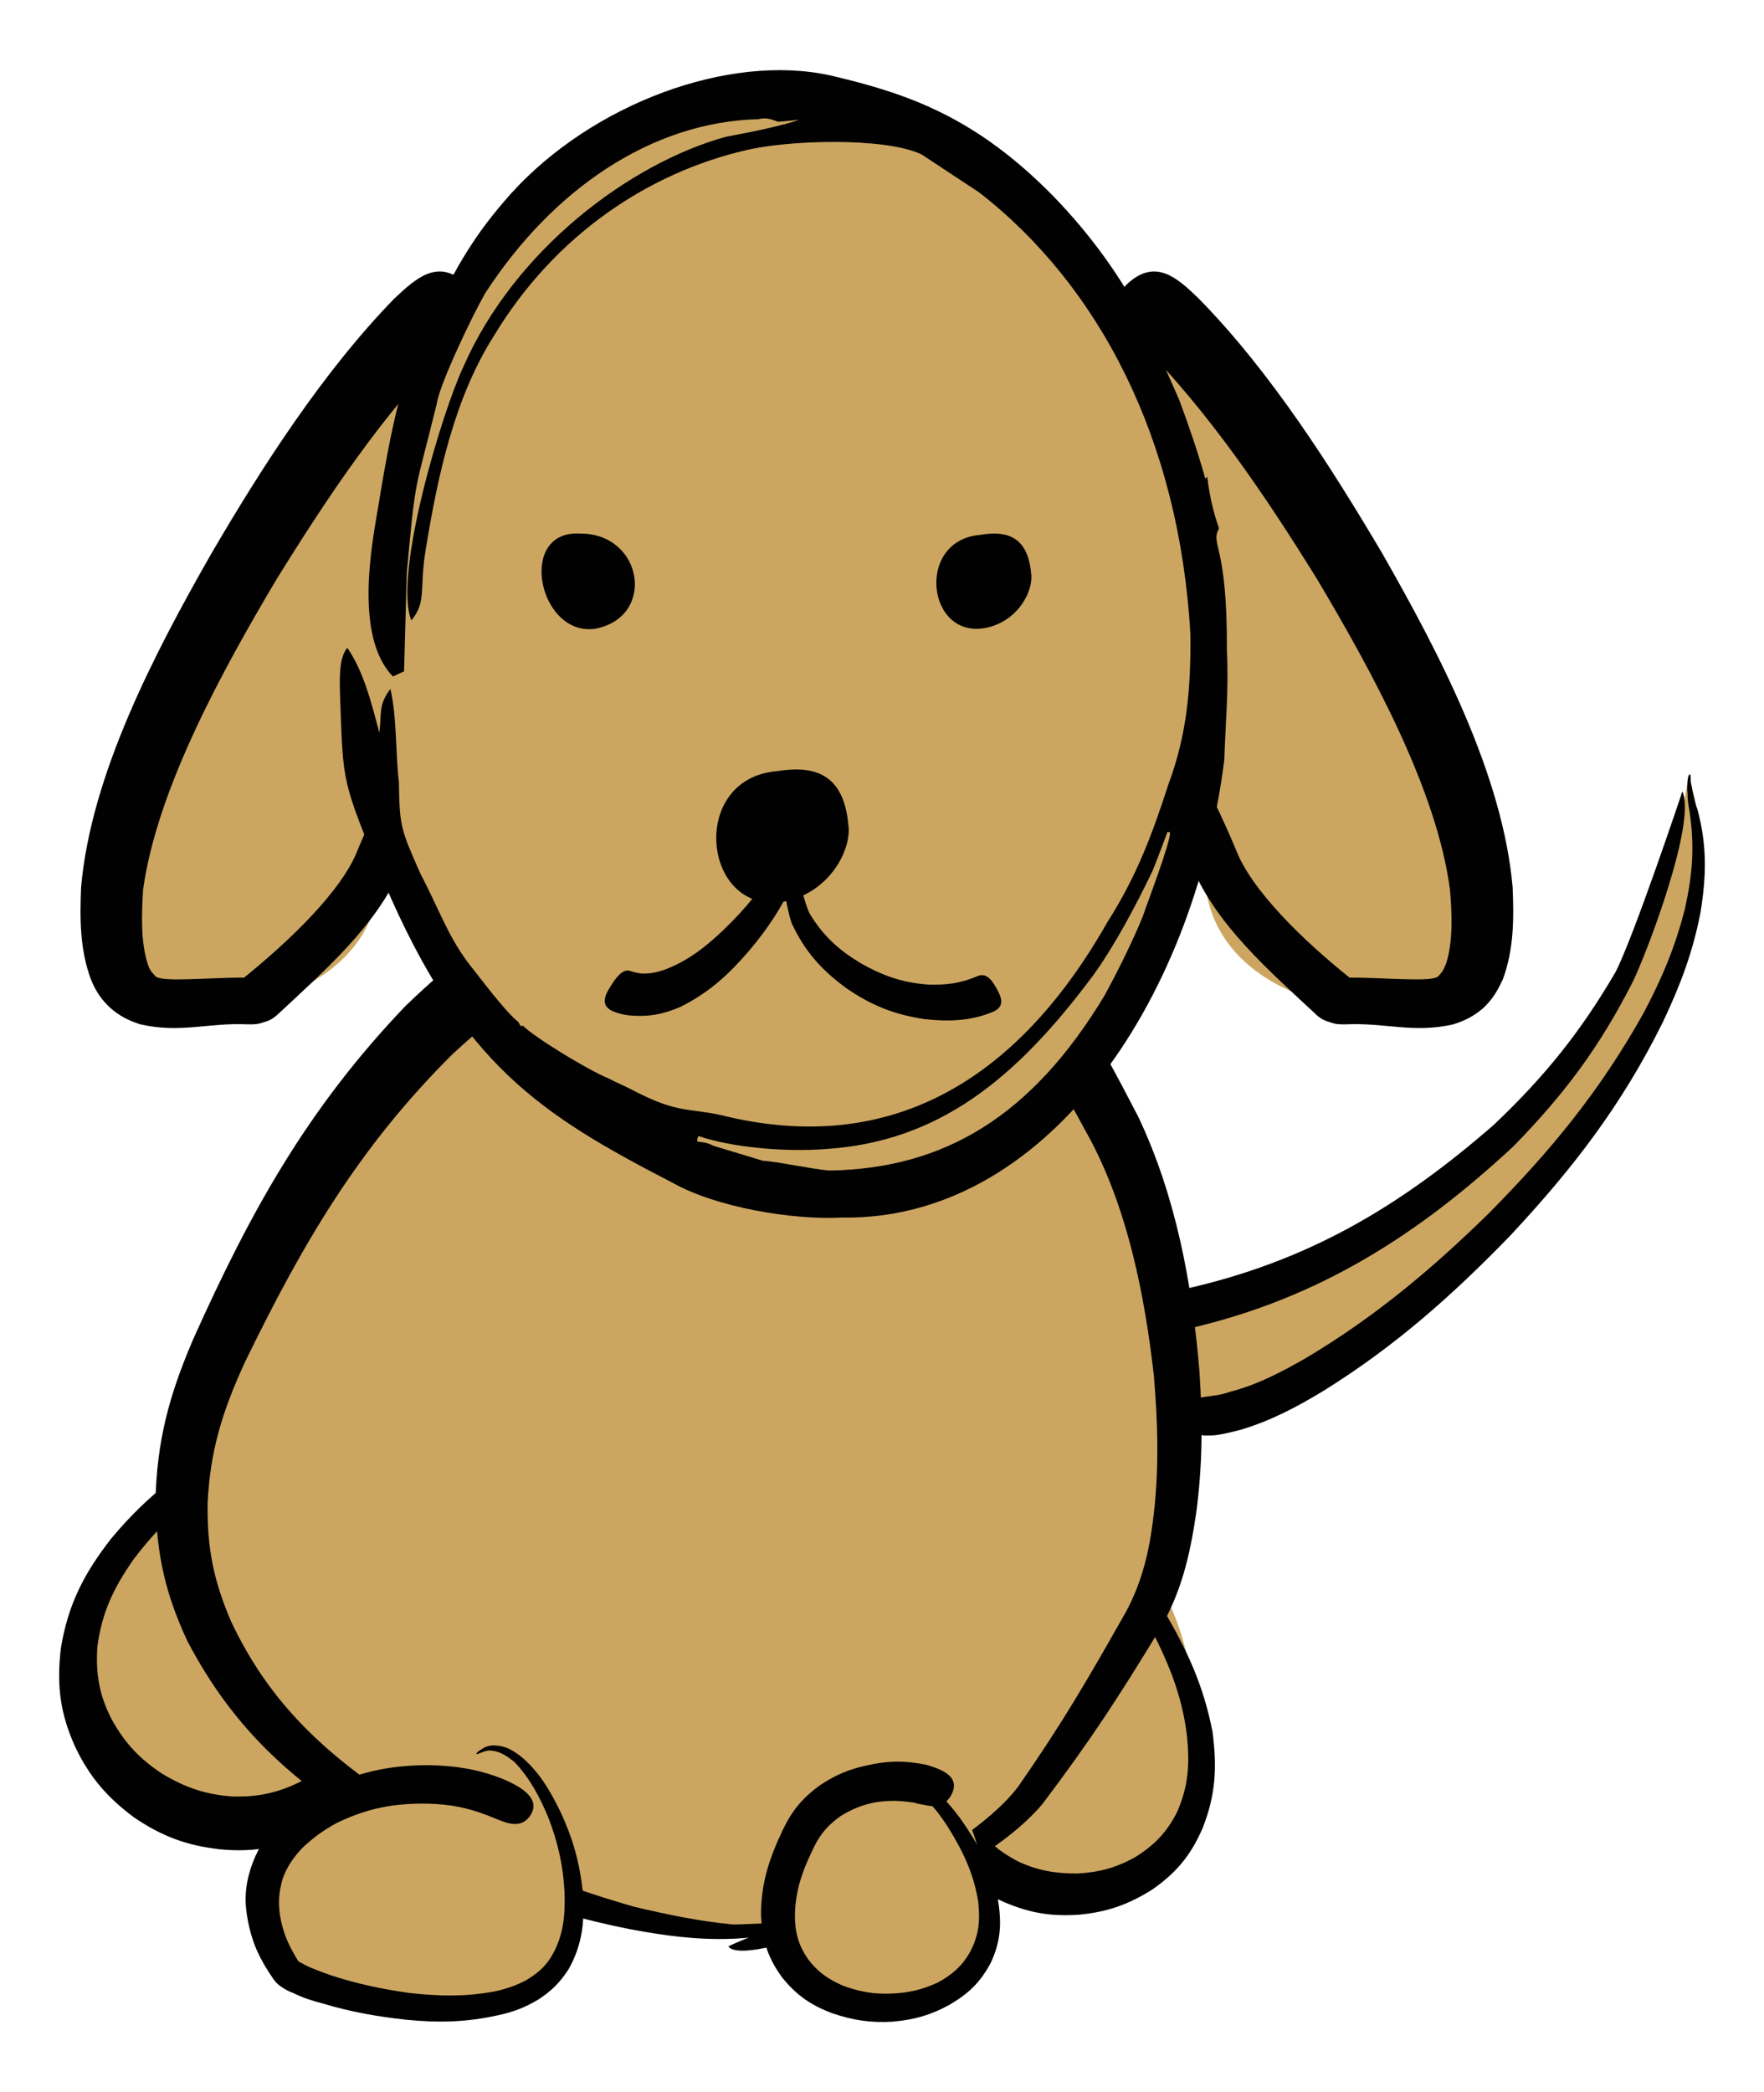
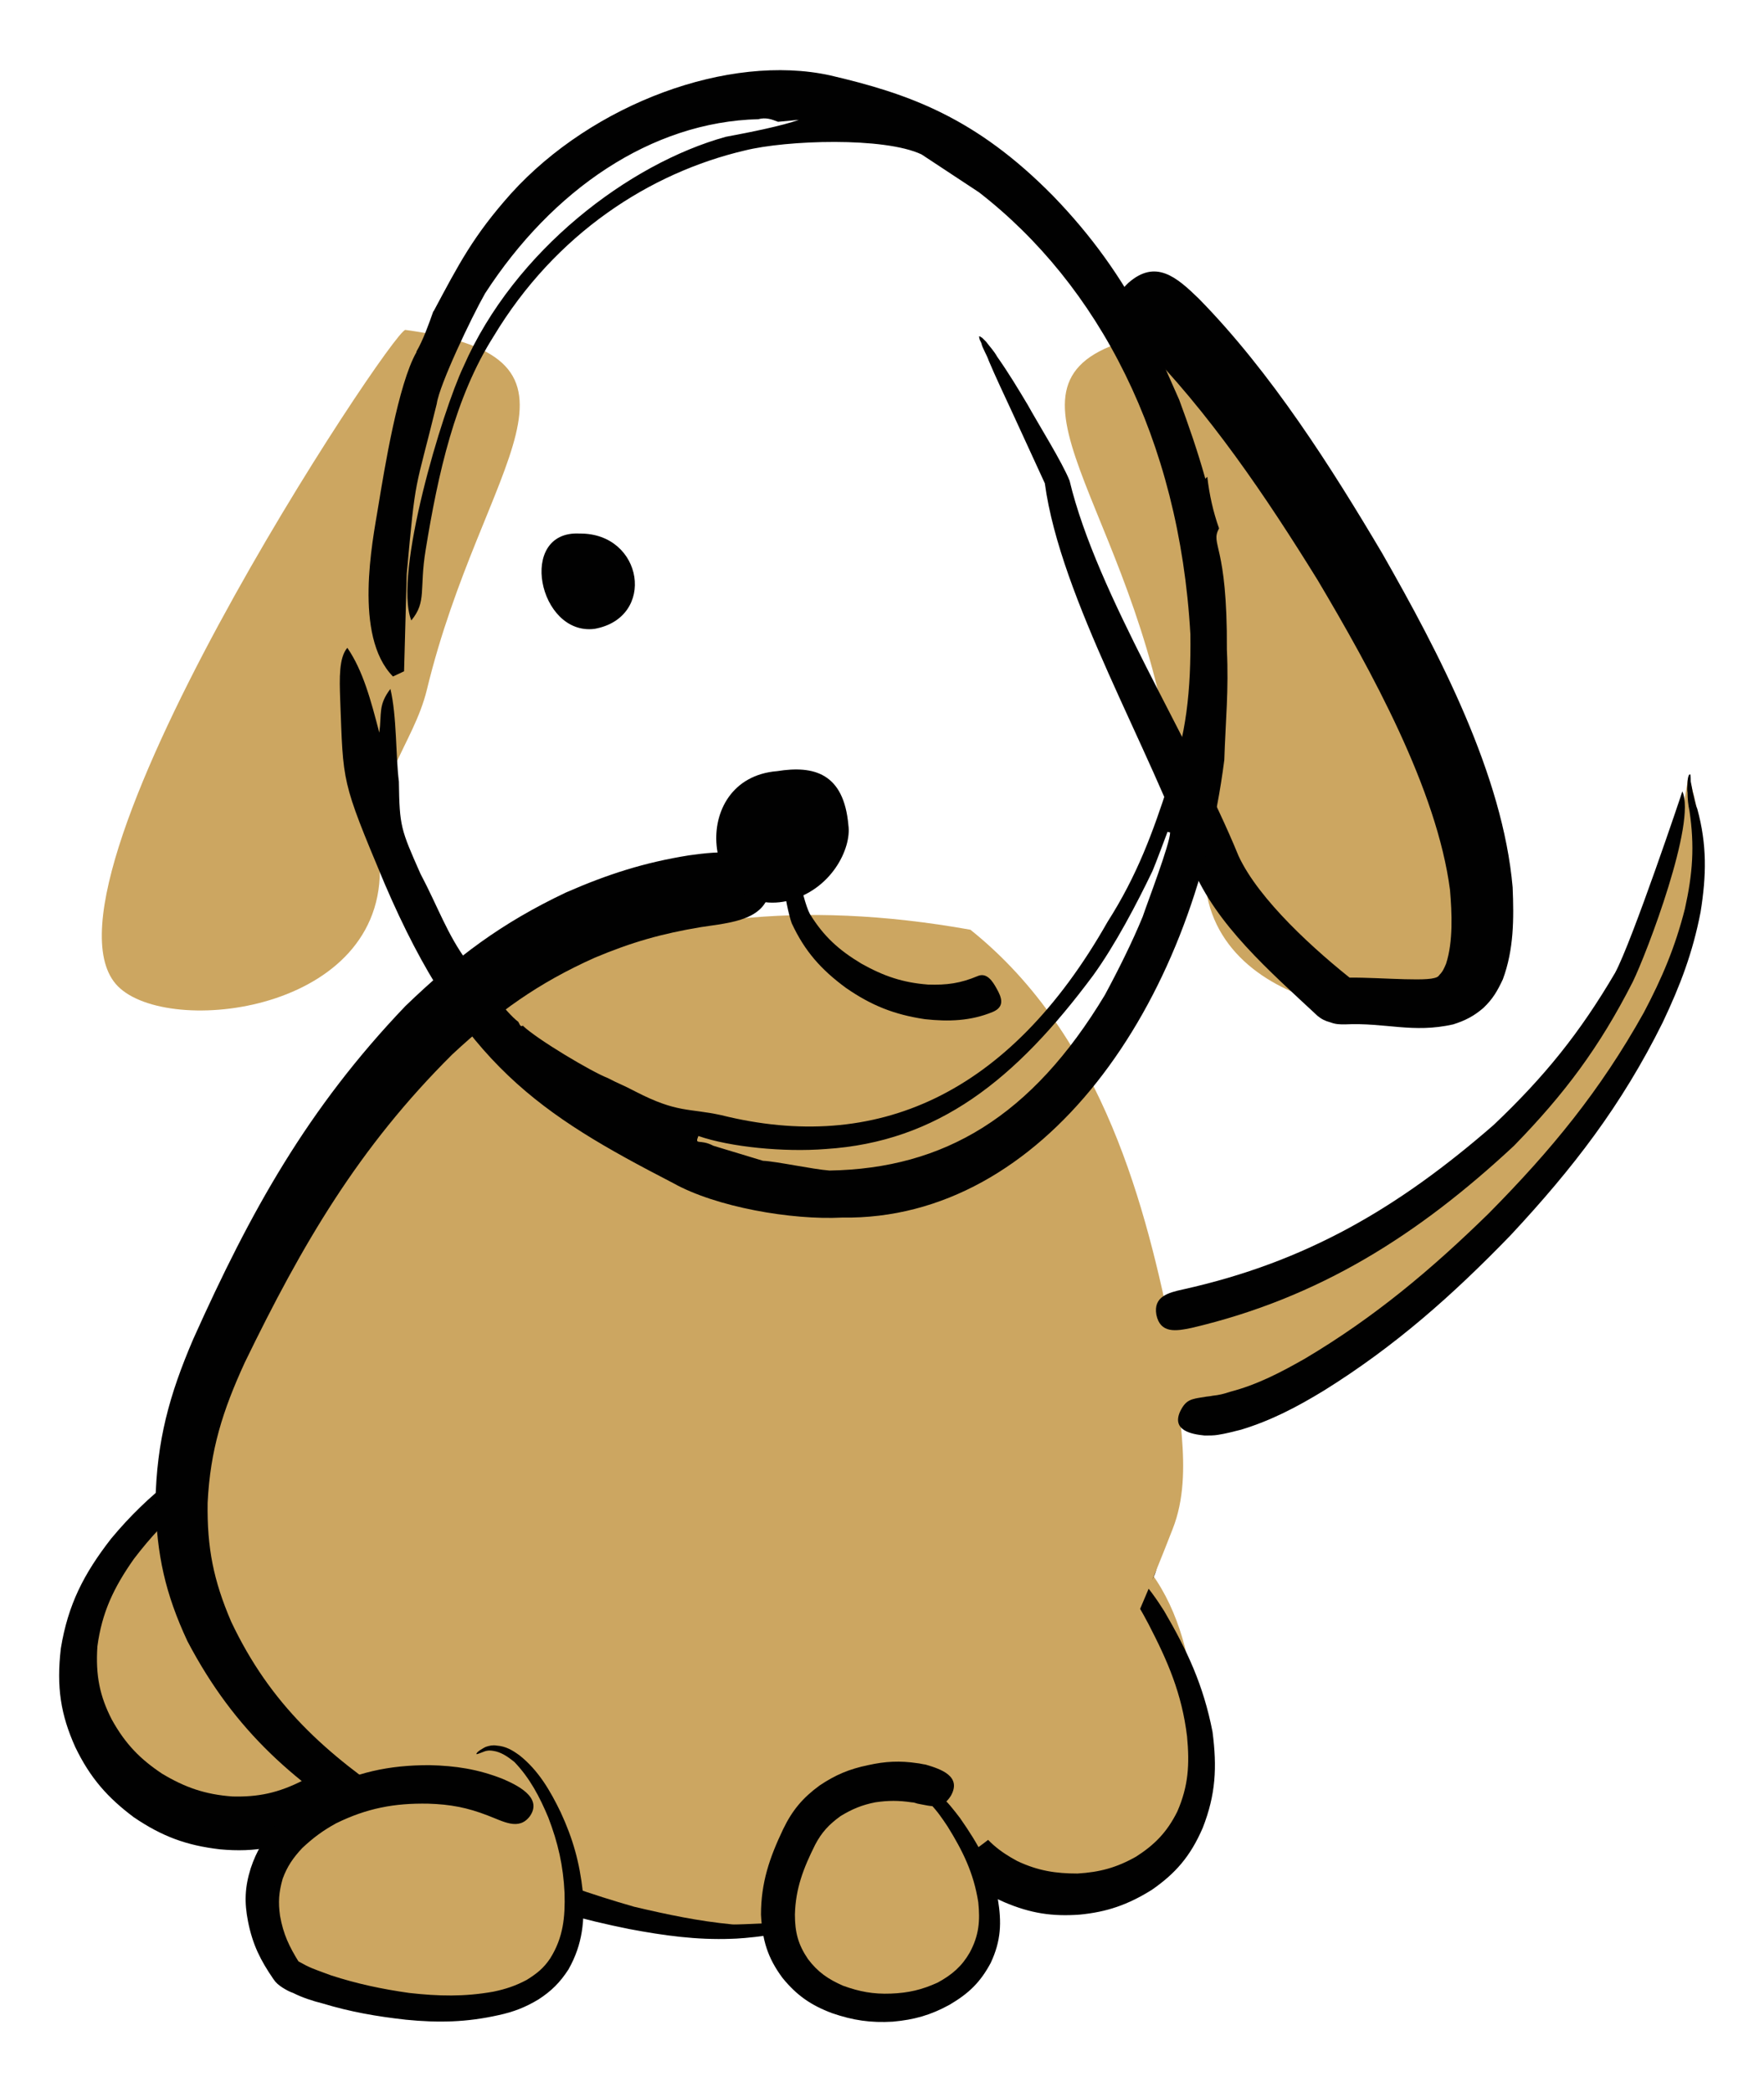
<svg xmlns="http://www.w3.org/2000/svg" version="1.1" id="Layer_1" x="0px" y="0px" width="71.722px" height="85.039px" viewBox="258.787 306.836 71.722 85.039" enable-background="new 258.787 306.836 71.722 85.039" xml:space="preserve">
  <g>
    <path fill="#CCA661" d="M270.334,363.649c-2.255,0.928-3.953,2.759-5.359,4.615c-0.583,0.955-2.839,4.882-3.13,5.89   c-1.485,5.014,6.155,10.638,11.7,4.324c1.645-1.883,2.175-4.431,2.467-6.924C276.436,368.212,274.26,364.631,270.334,363.649   L270.334,363.649z" />
    <path fill="#010101" d="M274.924,365.957c-0.106-0.558-2.494-1.672-2.998-1.804c-0.557-0.08-0.955-0.026-1.539,0.159   c-0.716,0.212-1.3,0.53-1.963,0.902c-1.963,1.167-3.555,2.281-5.12,4.165c-1.114,1.433-1.751,2.679-2.043,4.456   c-0.186,1.593,0,2.707,0.583,4.007c0.611,1.272,1.327,2.069,2.388,2.864c1.141,0.771,2.122,1.141,3.502,1.3   c1.433,0.133,2.573-0.079,4.006-0.796c1.565-0.875,2.547-1.883,3.555-3.527c1.22-2.122,1.724-4.006,2.122-6.314   c0.186-1.538,0.133-2.652-0.292-4.007c-0.451-1.193-0.955-1.989-1.804-2.838c-0.796-0.77-1.539-1.247-2.573-1.645   c-0.08-0.027-0.372-0.106-0.478-0.133c-0.981-0.212-2.388-0.372-2.521,1.246c-0.08,1.247,0.583,1.301,1.486,1.566   c0.105,0.026,0.238,0.053,0.345,0.079c0.743,0.266,1.299,0.61,1.91,1.141c0.609,0.583,1.008,1.141,1.326,1.964   c0.319,0.901,0.372,1.644,0.265,2.706c-0.265,1.855-0.637,3.448-1.564,5.199c-0.664,1.141-1.327,1.884-2.389,2.546   c-1.034,0.531-1.856,0.69-2.891,0.664c-1.115-0.08-1.937-0.371-2.865-0.929c-0.875-0.584-1.485-1.193-2.042-2.202   c-0.478-0.929-0.664-1.777-0.583-2.971c0.185-1.38,0.663-2.388,1.485-3.555c1.354-1.779,2.785-2.919,4.537-4.06   c0.557-0.371,1.114-0.717,1.724-0.955c0.451-0.186,0.796-0.266,1.247-0.239C272.563,365.002,274.818,365.983,274.924,365.957   L274.924,365.957z" />
    <path fill="#CCA661" d="M305.38,370.494c1.246,1.538,1.725,3.475,1.963,5.305c0,0.876,0,4.484-0.212,5.307   c-1.009,4.032-8.861,4.854-10.215-1.671c-0.397-1.938,0.266-3.9,1.088-5.757C299.119,371.209,302.169,369.618,305.38,370.494   L305.38,370.494z" />
    <path fill="#010101" d="M301.135,370.255c0.292-0.318,2.494-0.16,2.893-0.026c0.423,0.158,0.716,0.371,1.061,0.716   c0.397,0.425,0.716,0.875,1.034,1.379c0.929,1.593,1.592,2.999,1.964,4.908c0.186,1.434,0.133,2.547-0.398,3.9   c-0.504,1.168-1.114,1.856-2.069,2.52c-0.981,0.611-1.831,0.903-2.945,1.009c-1.114,0.079-1.988-0.053-3.05-0.505   c-1.088-0.477-1.804-1.061-2.548-2.121c-0.769-1.221-1.035-2.309-1.088-3.848c0-1.937,0.398-3.448,1.088-5.173   c0.505-1.142,1.009-1.884,1.884-2.653c0.822-0.636,1.513-0.98,2.468-1.246c0.902-0.187,1.645-0.239,2.547-0.08   c0.079,0,0.318,0.054,0.397,0.08c0.797,0.238,1.885,0.689,1.301,1.856c-0.478,0.875-0.956,0.664-1.726,0.479   c-0.08-0.027-0.186-0.053-0.291-0.053c-0.638-0.135-1.194-0.135-1.857,0c-0.663,0.158-1.167,0.396-1.75,0.821   c-0.611,0.504-0.956,0.981-1.328,1.751c-0.583,1.407-0.981,2.653-1.034,4.218c0,1.062,0.159,1.805,0.69,2.68   c0.504,0.797,1.034,1.221,1.777,1.619c0.848,0.397,1.565,0.503,2.44,0.503c0.902-0.053,1.592-0.238,2.387-0.688   c0.744-0.479,1.249-0.982,1.672-1.83c0.452-1.035,0.505-1.911,0.397-3.052c-0.211-1.751-0.794-3.077-1.564-4.563   c-0.265-0.505-0.505-0.928-0.849-1.353c-0.266-0.319-0.451-0.505-0.797-0.663C303.231,370.547,301.189,370.334,301.135,370.255   L301.135,370.255z" />
    <path fill="#CCA661" d="M263.676,347.015c2.255,1.99,11.089,0.849,10.532-5.359c-0.292-3.131,1.38-4.51,1.937-6.792   c2.255-9.312,7.667-13.45-0.875-14.618C274.765,320.193,259.404,343.3,263.676,347.015L263.676,347.015z" />
    <path fill="#CCA661" d="M318.326,347.015c-2.255,1.99-11.09,0.849-10.533-5.359c0.293-3.131-1.378-4.51-1.937-6.792   c-2.254-9.312-7.666-13.45,0.875-14.618C307.237,320.193,322.598,343.3,318.326,347.015L318.326,347.015z" />
    <path fill="#010101" d="M298.588,320.538c0.026,0,0.026,0,0.026,0H298.588l0.026,0.027c-0.026,0,0,0.026,0,0.053   c0,0.027,0.08,0.159,0.08,0.186c0.026,0.159,0.238,0.504,0.292,0.689c0.292,0.69,0.61,1.353,0.928,2.042l1.354,2.945   c0.636,4.695,4.296,10.771,5.994,15.599c0.982,2.361,3.131,4.218,5.094,6.049c0.16,0.132,0.318,0.212,0.53,0.266   c0.214,0.08,0.372,0.08,0.584,0.08c1.646-0.08,2.76,0.371,4.404,0c0.504-0.16,0.849-0.345,1.22-0.664   c0.398-0.372,0.584-0.716,0.797-1.167c0.451-1.22,0.451-2.467,0.398-3.74c-0.398-4.563-2.973-9.498-5.307-13.583   c-2.043-3.449-4.51-7.349-7.455-10.347c-0.902-0.875-1.751-1.618-2.865-0.636c-0.981,0.928-0.424,1.512,0.425,2.361   c2.866,2.891,5.2,6.367,7.269,9.709c2.175,3.662,4.855,8.516,5.386,12.602c0.079,0.929,0.133,2.096-0.159,2.998   c-0.079,0.186-0.133,0.318-0.266,0.451c-0.053,0.08-0.105,0.105-0.211,0.132c-0.584,0.159-2.839-0.08-3.874,0   c0.133,0,0.265,0,0.398,0.053c0.079,0,0.237,0.106,0.318,0.159c-1.698-1.326-3.979-3.396-4.802-5.173   c-1.964-4.802-5.758-10.611-6.871-15.254c-0.293-0.742-1.275-2.308-1.699-3.078c-0.396-0.663-0.796-1.326-1.246-1.963   c-0.133-0.238-0.292-0.398-0.451-0.61c-0.08-0.079-0.106-0.106-0.16-0.159c-0.053-0.026-0.053-0.026-0.079-0.053c0,0,0,0-0.026,0   l0,0C298.615,320.512,298.588,320.512,298.588,320.538L298.588,320.538z" />
-     <path fill="#010101" d="M283.758,320.538L283.758,320.538L283.758,320.538v0.027c0,0,0,0.026,0,0.053   c0,0.027-0.08,0.159-0.08,0.186c-0.026,0.159-0.238,0.504-0.292,0.689c-0.292,0.69-0.61,1.353-0.928,2.042l-1.353,2.945   c-0.637,4.695-4.298,10.771-5.996,15.599c-0.981,2.361-3.131,4.218-5.094,6.049c-0.159,0.132-0.318,0.212-0.53,0.266   c-0.212,0.08-0.372,0.08-0.61,0.08c-1.618-0.08-2.732,0.371-4.377,0c-0.504-0.16-0.849-0.345-1.221-0.664   c-0.398-0.372-0.61-0.716-0.795-1.167c-0.451-1.22-0.451-2.467-0.398-3.74c0.398-4.563,2.972-9.498,5.306-13.583   c2.016-3.449,4.51-7.349,7.428-10.347c0.929-0.875,1.778-1.618,2.892-0.636c0.981,0.928,0.397,1.512-0.425,2.361   c-2.892,2.891-5.2,6.367-7.269,9.709c-2.175,3.662-4.855,8.516-5.412,12.602c-0.054,0.929-0.106,2.096,0.186,2.998   c0.053,0.186,0.132,0.318,0.265,0.451c0.053,0.08,0.106,0.105,0.212,0.132c0.584,0.159,2.839-0.08,3.873,0   c-0.159,0-0.265,0-0.397,0.053c-0.079,0-0.239,0.106-0.318,0.159c1.671-1.326,3.979-3.396,4.802-5.173   c1.963-4.802,5.757-10.611,6.845-15.254c0.318-0.742,1.3-2.308,1.724-3.078c0.398-0.663,0.796-1.326,1.248-1.963   c0.132-0.238,0.292-0.398,0.451-0.61c0.053-0.079,0.106-0.106,0.159-0.159c0.026-0.026,0.053-0.026,0.079-0.053c0,0,0,0,0.027,0   l0,0C283.758,320.512,283.758,320.512,283.758,320.538L283.758,320.538z" />
    <path fill="#CCA661" d="M327.426,338.445c0.079,0.106,0.77,2.07,0.345,4.271c-0.372,2.149-1.645,5.121-2.971,7.614   c-2.574,4.854-7.72,8.834-10.215,10.797c-3.369,2.68-6.021,3.263-8.224,3.583c-0.531,0.079-0.346-0.85-0.346-1.434   c-0.025-1.114,0.372-0.318-0.105-3.024c6.023-1.857,12.469-5.199,14.564-7.826C323.208,348.979,326.391,345.37,327.426,338.445   L327.426,338.445z" />
    <path fill="#CCA661" d="M298.243,344.627c5.438,4.352,7.163,11.407,8.224,16.635c0.054,2.52,0.93,5.358,0,7.72   c-3.661,9.418-6.207,12.787-11.168,14.645c-2.441,0.929-4.563,1.725-6.818,1.725c-3.316,0-6.659-1.248-9.922-2.521   c-5.041-1.99-9.896-5.146-11.965-11.594c-1.751-5.518,1.141-11.115,4.749-16.343C276.144,347.917,284.156,342.107,298.243,344.627   L298.243,344.627z" />
    <path fill="#010101" d="M291.186,385.005c0,0.479-2.361,0.637-2.653,0.637c-1.433,0.054-2.759-0.132-4.166-0.397   c-3.714-0.743-6.738-1.91-10.054-3.767c-3.502-2.122-5.969-4.246-7.906-7.934c-0.902-1.936-1.247-3.502-1.3-5.65   c0.053-2.494,0.558-4.35,1.539-6.632c2.334-5.201,4.643-9.365,8.622-13.531c2.096-2.016,3.9-3.369,6.526-4.616   c1.698-0.743,3.184-1.221,5.014-1.513c1.167-0.159,3.237-0.424,3.29,1.221c-0.053,1.433-1.618,1.512-2.812,1.698   c-1.592,0.265-2.812,0.61-4.325,1.246c-2.308,1.035-3.926,2.203-5.783,3.926c-3.82,3.793-6.103,7.72-8.437,12.522   c-0.902,1.964-1.406,3.556-1.512,5.704c-0.027,1.831,0.238,3.157,0.955,4.828c1.592,3.369,3.847,5.386,6.924,7.429   c3.104,1.937,5.943,3.157,9.471,4.166c1.353,0.317,2.6,0.583,3.979,0.715C288.772,385.085,291.107,384.926,291.186,385.005   L291.186,385.005z" />
-     <path fill="#010101" d="M288.401,385.96c0.186-0.186,5.809-2.255,6.473-2.599c1.698-0.93,4.14-2.362,5.307-3.9   c1.83-2.627,2.838-4.378,4.403-7.138c0.716-1.353,0.98-2.679,1.141-4.191c0.186-1.856,0.132-3.527-0.026-5.411   c-0.371-3.21-1.035-6.606-2.547-9.498c-1.513-2.786-3.024-5.598-5.545-7.614c-1.193-0.849-2.149-1.3-3.582-1.565   c-0.875-0.132-1.618-0.159-2.494-0.132c-1.008,0.053-2.574,0.345-2.892-0.849c-0.239-1.379,1.804-1.565,2.759-1.645   c1.088-0.053,2.017,0,3.077,0.186c1.857,0.398,3.104,0.982,4.591,2.149c2.811,2.361,4.323,5.253,5.995,8.463   c1.538,3.235,2.201,6.818,2.493,10.347c0.133,2.016,0.133,3.793-0.132,5.782c-0.266,1.778-0.61,3.237-1.513,4.776   c-1.697,2.786-2.785,4.457-4.749,7.057c-1.459,1.697-3.873,2.971-5.889,3.952C294.582,384.448,289.091,386.756,288.401,385.96   L288.401,385.96z" />
    <path fill="#010101" d="M327.505,338.313c0.026,0,0.026,0.266,0.026,0.292c0.026,0.106,0.054,0.292,0.08,0.425   c0.053,0.186,0.106,0.504,0.187,0.689c0.397,1.459,0.371,2.706,0.132,4.192c-0.318,1.645-0.822,2.971-1.539,4.483   c-1.672,3.37-3.635,5.916-6.182,8.648c-2.361,2.44-4.695,4.511-7.587,6.313c-1.088,0.664-2.148,1.221-3.369,1.592   c-0.318,0.08-0.61,0.159-0.955,0.213c-0.158,0.026-0.344,0.026-0.531,0.026c-0.557-0.054-1.325-0.212-1.008-0.955   c0.238-0.504,0.451-0.53,0.981-0.609c0.106-0.026,0.239-0.026,0.346-0.053c0.265-0.026,0.478-0.08,0.716-0.161   c1.115-0.291,2.069-0.794,3.051-1.353c2.813-1.671,5.121-3.607,7.455-5.889c2.547-2.573,4.536-4.987,6.314-8.171   c0.742-1.406,1.273-2.653,1.671-4.219c0.318-1.433,0.398-2.546,0.186-3.979c-0.053-0.239-0.079-0.504-0.079-0.743   c-0.027-0.159,0-0.318,0-0.451C327.399,338.579,327.426,338.287,327.505,338.313L327.505,338.313z" />
-     <path fill="#CCA661" d="M297.82,313.428l2.414,1.539c5.066,3.953,6.738,10.665,7.163,18.756c0.105,2.415,0.132,6.314-0.638,8.383   c-0.61,1.99-1.326,3.767-2.572,5.784c-4.192,7.109-10.082,7.613-16.608,5.969c-1.433-0.318-1.884-0.132-3.662-1.008   c-0.557-0.292-0.69-0.318-1.193-0.504c-0.69-0.319-2.972-1.645-3.555-2.176l0.026-0.186c-0.16,0.133-0.105,0.238-0.239-0.08   l-1.884-2.997C267.283,328.471,280.15,304.78,297.82,313.428L297.82,313.428z" />
    <path fill="#010101" d="M306.362,340.674l-0.105-0.026c0,0-0.505,1.353-0.611,1.592c-0.637,1.326-1.512,2.998-2.414,4.245   c-3.157,4.245-6.314,6.764-10.876,7.056c-1.698,0.133-3.874-0.079-5.174-0.53c-0.159,0.397,0.053,0.105,0.61,0.397l2.016,0.61   c0.558,0.026,2.016,0.345,2.706,0.397c4.669-0.079,8.224-2.201,11.195-7.136c0.531-0.982,1.114-2.149,1.539-3.184   C305.433,343.54,306.362,341.125,306.362,340.674L306.362,340.674z M275.216,334.122l-0.451,0.212   c-1.618-1.645-0.823-5.545-0.61-6.845c0.265-1.618,0.822-5.041,1.565-6.34v-0.026c0.265-0.452,0.504-1.115,0.689-1.646v0.026   c1.035-1.937,1.618-3.077,3.157-4.801c3.316-3.662,8.861-5.704,12.973-4.802c3.184,0.742,5.917,1.698,9.073,4.908   c1.565,1.619,2.759,3.29,3.768,5.227l1.352,3.051c0.373,1.008,0.744,2.069,1.062,3.209l0.08-0.079   c0.081,0.716,0.24,1.433,0.478,2.096c-0.371,0.69,0.345,0.583,0.318,4.935c0.08,1.645-0.053,2.892-0.105,4.483   c-1.274,10.001-7.375,18.729-15.546,18.597c-2.043,0.106-5.121-0.424-6.871-1.406c-5.386-2.785-8.569-4.801-11.727-12.177   c-1.777-4.244-1.671-4.032-1.804-7.507c-0.027-0.823-0.053-1.671,0.292-2.069c0.637,0.929,0.955,2.122,1.3,3.449   c0.106-0.796-0.053-1.115,0.451-1.778c0.265,1.115,0.212,2.707,0.345,3.768c0.026,1.83,0.079,1.937,0.875,3.74   c0.716,1.354,1.087,2.468,1.91,3.582c0.504,0.637,1.592,2.096,2.069,2.44c0.106,0.213,0.106,0.213,0.266,0.107l-0.08,0.053   c0.583,0.557,2.813,1.883,3.449,2.124c0.451,0.237,0.584,0.264,1.141,0.557c1.698,0.875,2.149,0.663,3.476,0.954   c6.288,1.566,11.699-0.796,15.705-7.853c1.221-1.91,1.858-3.688,2.469-5.571c0.742-1.99,0.928-3.847,0.901-6.128   c-0.452-7.959-3.74-14.193-8.596-17.96l-2.334-1.539c-1.513-0.716-5.493-0.583-7.19-0.159c-3.847,0.902-7.694,3.369-10.214,7.561   c-1.565,2.467-2.255,5.571-2.759,8.675c-0.266,1.618,0.053,2.096-0.583,2.865c-0.744-1.883,1.273-8.543,2.122-10.32   c2.069-4.723,6.738-8.251,10.665-9.338c1.008-0.186,2.309-0.451,2.972-0.69l-0.849,0.08c-0.265-0.106-0.504-0.186-0.796-0.106   c-4.351,0.106-8.384,2.865-11.116,7.084c-0.558,0.981-1.857,3.714-1.963,4.483c-0.902,3.688-0.849,2.786-1.221,6.924   L275.216,334.122z" />
-     <path fill="#010101" d="M298.641,328.577c1.062-0.186,1.937,0.053,2.07,1.565c0.105,0.689-0.504,1.91-1.778,2.202   C296.466,332.901,295.988,328.789,298.641,328.577L298.641,328.577z" />
    <path fill="#010101" d="M282.352,328.523c2.6-0.026,3.13,3.422,0.61,3.874C280.68,332.689,279.805,328.391,282.352,328.523   L282.352,328.523z" />
    <path fill="#010101" d="M327.188,339.003c0.583,1.247-1.434,6.553-2.017,7.747c-1.353,2.653-2.76,4.537-4.828,6.659   c-3.874,3.608-7.906,6.183-13.106,7.402c-0.637,0.133-1.273,0.238-1.433-0.531c-0.132-0.741,0.479-0.902,1.088-1.034   c5.014-1.114,8.755-3.316,12.628-6.687c2.069-1.963,3.502-3.74,4.935-6.181C325.145,345.104,327.188,339.029,327.188,339.003   L327.188,339.003z" />
    <path fill="#CCA661" d="M279.699,378.452c1.406,1.168,1.937,2.601,2.228,3.979c0,0.636,0,3.343-0.238,3.953   c-1.167,3.025-10.134,3.635-11.7-1.247c-0.477-1.459,0.292-2.918,1.248-4.298C272.483,379.009,275.985,377.815,279.699,378.452   L279.699,378.452z" />
    <path fill="#010101" d="M278.16,378.134c-0.026-0.08,0.318-0.266,0.372-0.291c0.159-0.054,0.292-0.08,0.45-0.054   c0.372,0.026,0.637,0.186,0.929,0.398c0.769,0.61,1.247,1.433,1.671,2.309c0.504,1.087,0.769,2.042,0.902,3.236   c0.08,1.167,0,2.121-0.584,3.156c-0.345,0.531-0.69,0.876-1.221,1.22c-0.53,0.319-1.007,0.505-1.618,0.637   c-1.3,0.292-2.44,0.318-3.767,0.187c-1.194-0.133-2.255-0.318-3.396-0.663c-0.424-0.107-0.823-0.239-1.193-0.425   c-0.159-0.053-0.292-0.132-0.425-0.213c-0.159-0.105-0.265-0.185-0.372-0.344c-0.531-0.77-0.849-1.407-1.034-2.335   c-0.159-0.797-0.133-1.406,0.106-2.175c0.239-0.717,0.558-1.22,1.061-1.804c0.557-0.557,1.034-0.93,1.725-1.327   c1.485-0.77,2.813-1.062,4.483-1.062c1.061,0.026,1.963,0.16,2.972,0.557c0.557,0.24,1.645,0.744,1.114,1.513   c-0.451,0.61-1.087,0.212-1.724-0.026c-0.823-0.319-1.512-0.451-2.415-0.478c-1.379-0.026-2.494,0.186-3.741,0.797   c-0.53,0.29-0.928,0.583-1.38,1.007c-0.371,0.398-0.61,0.744-0.795,1.247c-0.159,0.558-0.186,0.954-0.106,1.513   c0.132,0.743,0.372,1.246,0.77,1.884c-0.026-0.08-0.053-0.08,0-0.026c0.106,0.053,0.185,0.105,0.292,0.158   c0.318,0.159,0.663,0.265,1.008,0.398c1.061,0.345,2.069,0.558,3.184,0.716c1.194,0.133,2.229,0.159,3.422-0.053   c0.504-0.105,0.902-0.239,1.353-0.478c0.424-0.266,0.689-0.478,0.955-0.876c0.531-0.849,0.61-1.671,0.583-2.652   c-0.053-1.114-0.265-2.043-0.663-3.078c-0.345-0.822-0.743-1.592-1.379-2.254c-0.239-0.187-0.451-0.346-0.743-0.426   c-0.132-0.026-0.239-0.053-0.371-0.026C278.506,378.001,278.187,378.16,278.16,378.134L278.16,378.134z" />
    <path fill="#CCA661" d="M297.236,379.514c0.981,1.009,1.353,2.308,1.538,3.555c0.026,0.584,0,2.998-0.159,3.556   c-0.822,2.705-7.057,3.262-8.118-1.141c-0.344-1.301,0.186-2.601,0.85-3.847C292.221,379.991,294.662,378.903,297.236,379.514   L297.236,379.514z" />
    <path fill="#010101" d="M293.839,379.328c0.239-0.213,1.989-0.08,2.309-0.026c0.345,0.133,0.558,0.265,0.849,0.504   c0.319,0.265,0.558,0.584,0.823,0.928c0.742,1.062,1.272,1.99,1.538,3.29c0.159,0.955,0.133,1.698-0.291,2.601   c-0.426,0.796-0.903,1.246-1.672,1.698c-0.771,0.423-1.434,0.609-2.308,0.688c-0.902,0.053-1.618-0.053-2.467-0.345   c-0.849-0.317-1.433-0.716-2.017-1.433c-0.61-0.822-0.822-1.538-0.875-2.573c0-1.299,0.345-2.308,0.902-3.476   c0.372-0.769,0.795-1.272,1.485-1.776c0.637-0.426,1.194-0.664,1.963-0.823c0.716-0.159,1.3-0.186,2.016-0.079   c0.054,0,0.266,0.053,0.319,0.053c0.637,0.186,1.485,0.478,1.034,1.273c-0.372,0.584-0.769,0.424-1.353,0.317   c-0.081-0.026-0.16-0.053-0.239-0.053c-0.53-0.079-0.955-0.079-1.485,0c-0.531,0.106-0.928,0.267-1.406,0.558   c-0.478,0.345-0.77,0.663-1.035,1.167c-0.477,0.956-0.796,1.777-0.822,2.839c0,0.716,0.132,1.22,0.53,1.804   c0.398,0.53,0.823,0.823,1.433,1.088c0.664,0.239,1.221,0.345,1.936,0.318c0.717-0.026,1.274-0.158,1.91-0.45   c0.584-0.319,0.982-0.664,1.301-1.222c0.371-0.688,0.424-1.272,0.345-2.043c-0.186-1.193-0.637-2.095-1.246-3.076   c-0.213-0.319-0.426-0.637-0.691-0.902c-0.186-0.212-0.37-0.345-0.637-0.451C295.511,379.54,293.892,379.382,293.839,379.328   L293.839,379.328z" />
-     <path fill="#010101" d="M290.948,340.887c0.027,0.053,0.425,2.467,0.77,3.104c0.557,0.902,1.167,1.459,2.096,2.016   c0.902,0.504,1.671,0.77,2.706,0.849c0.771,0.026,1.326-0.054,2.017-0.345c0.371-0.16,0.61,0.212,0.77,0.504   c0.212,0.371,0.345,0.742-0.159,0.955c-0.902,0.371-1.804,0.397-2.76,0.292c-1.246-0.186-2.176-0.557-3.209-1.273   c-1.008-0.743-1.671-1.485-2.202-2.626C290.736,343.699,290.284,341.205,290.948,340.887L290.948,340.887z" />
-     <path fill="#010101" d="M291.637,339.294c0.557,0.239-0.265,2.654-0.424,2.998c-0.504,1.22-1.114,2.176-1.963,3.184   c-0.823,0.956-1.619,1.698-2.786,2.281c-0.558,0.239-1.035,0.372-1.646,0.372c-0.371,0-0.689-0.027-1.035-0.159   c-0.61-0.213-0.424-0.664-0.159-1.061c0.132-0.213,0.451-0.716,0.769-0.611c0.16,0.053,0.265,0.079,0.451,0.106   c0.372,0.027,0.664-0.053,0.982-0.159c0.981-0.372,1.725-0.982,2.44-1.671c0.875-0.849,1.512-1.645,2.149-2.68   C290.523,341.709,291.637,339.294,291.637,339.294L291.637,339.294z" />
+     <path fill="#010101" d="M290.948,340.887c0.027,0.053,0.425,2.467,0.77,3.104c0.557,0.902,1.167,1.459,2.096,2.016   c0.902,0.504,1.671,0.77,2.706,0.849c0.771,0.026,1.326-0.054,2.017-0.345c0.371-0.16,0.61,0.212,0.77,0.504   c0.212,0.371,0.345,0.742-0.159,0.955c-0.902,0.371-1.804,0.397-2.76,0.292c-1.246-0.186-2.176-0.557-3.209-1.273   c-1.008-0.743-1.671-1.485-2.202-2.626C290.736,343.699,290.284,341.205,290.948,340.887L290.948,340.887" />
    <path fill="#010101" d="M290.391,338.18c1.485-0.238,2.706,0.08,2.891,2.202c0.133,0.928-0.689,2.653-2.494,3.078   C287.366,344.203,286.703,338.472,290.391,338.18L290.391,338.18z" />
  </g>
</svg>